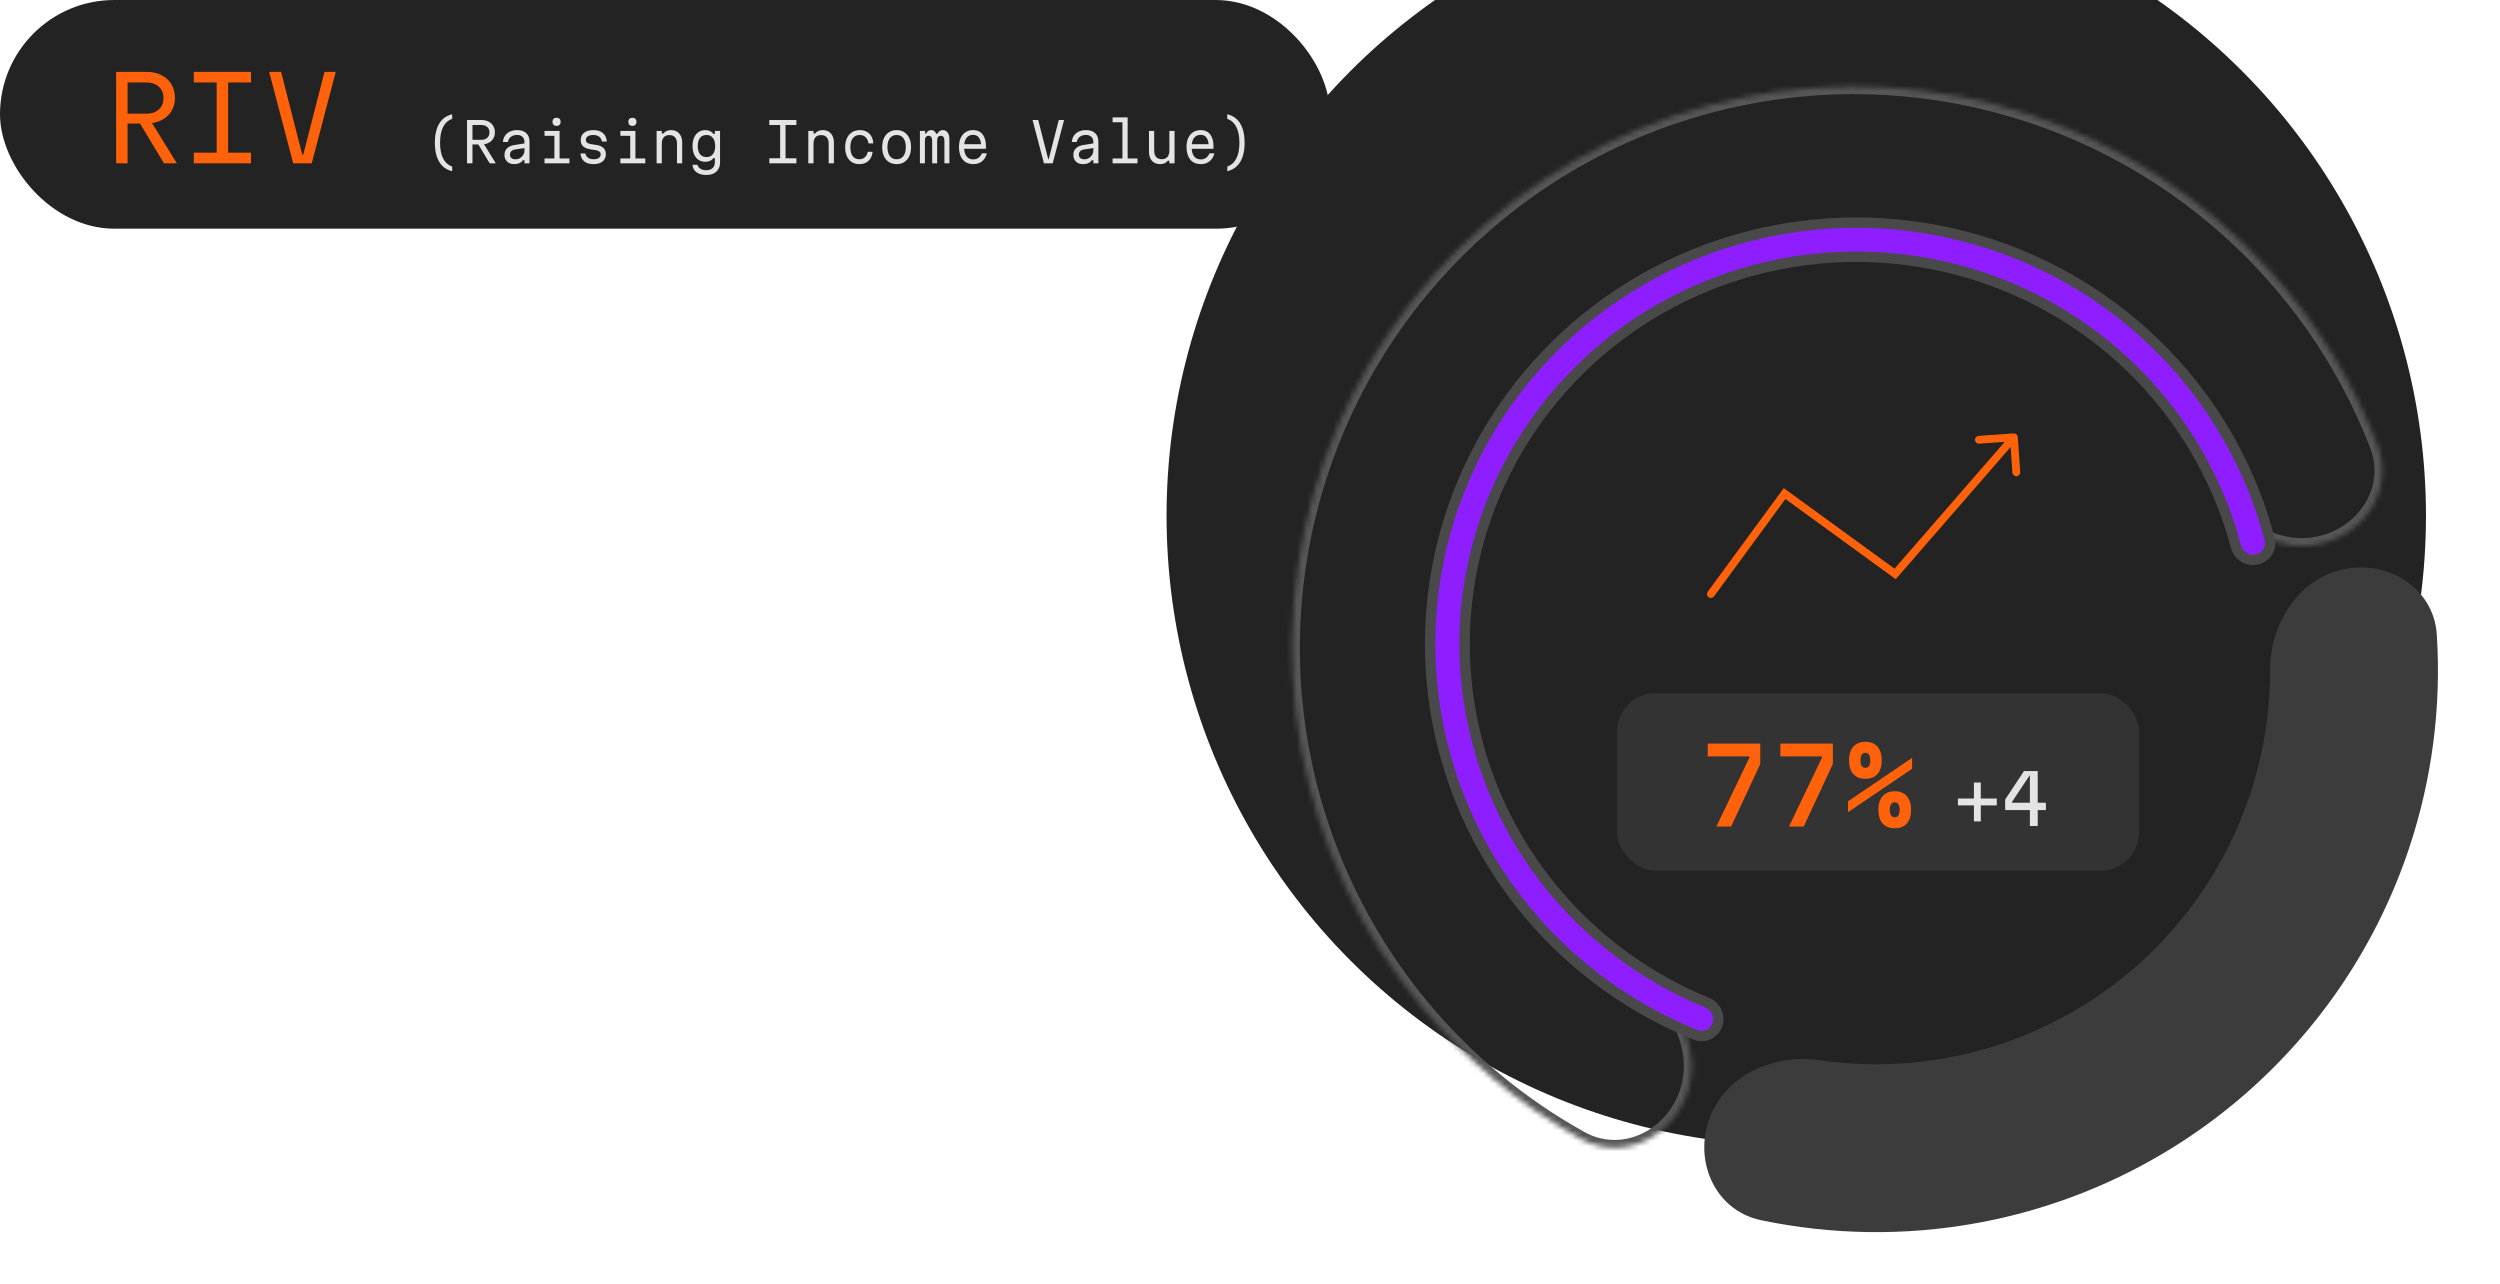
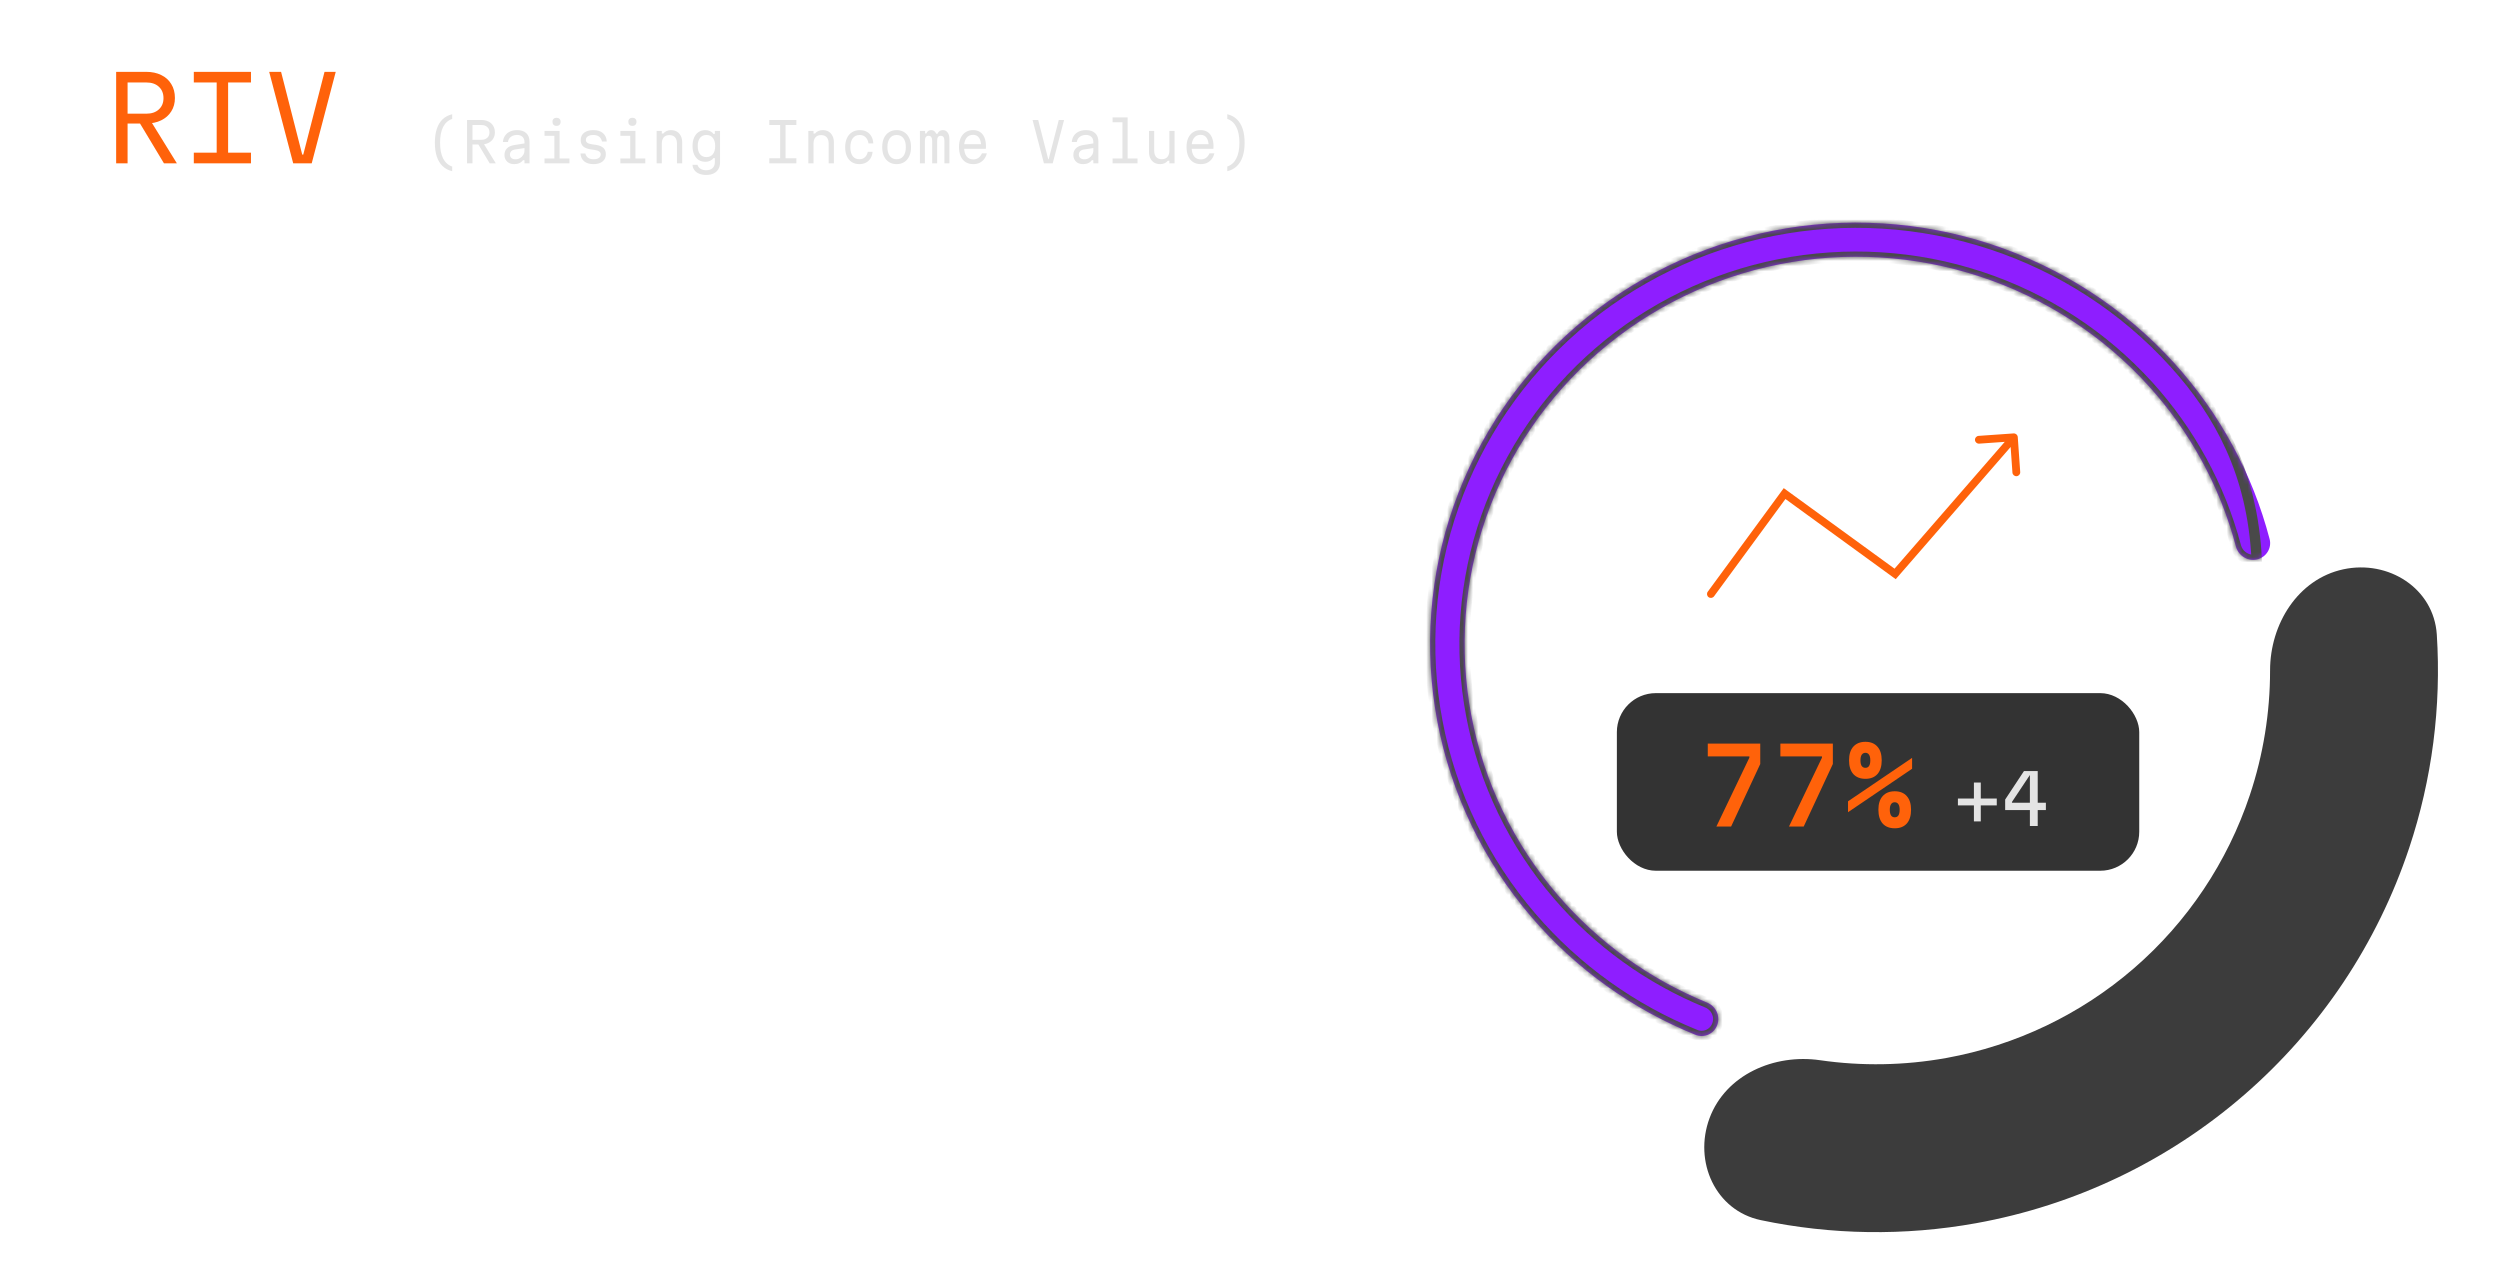
<svg xmlns="http://www.w3.org/2000/svg" width="481" height="247" viewBox="0 0 481 247" fill="none">
  <g clip-path="url(#clip0_2852_1206)">
    <g filter="url(#filter0_i_2852_1206)">
-       <circle cx="358.602" cy="125.24" r="121.156" fill="#232323" />
-     </g>
+       </g>
    <rect x="311.085" y="133.358" width="100.505" height="34.172" rx="7.5" fill="#333333" />
    <path d="M328.918 215.132C325.804 223.491 330.051 232.92 338.78 234.754C352.37 237.61 366.434 237.829 380.199 235.344C399.284 231.899 417.09 223.381 431.749 210.684C446.408 197.988 457.38 181.58 463.515 163.182C467.939 149.913 469.729 135.962 468.843 122.103C468.274 113.202 459.547 107.653 450.829 109.541V109.541C442.112 111.43 436.761 120.069 436.762 128.989C436.763 137.104 435.461 145.201 432.872 152.965C428.571 165.863 420.878 177.366 410.601 186.268C400.324 195.169 387.84 201.141 374.46 203.557C366.406 205.011 358.206 205.144 350.175 203.985C341.346 202.71 332.031 206.773 328.918 215.132V215.132Z" fill="#3C3C3C" />
    <mask id="path-4-inside-1_2852_1206" fill="white">
      <path d="M446.358 104.643C455.064 102.699 460.657 94 457.438 85.681C452.666 73.348 445.653 61.95 436.708 52.086C424.133 38.217 408.17 27.854 390.385 22.01C372.599 16.167 353.6 15.044 335.25 18.753C316.9 22.461 299.828 30.873 285.707 43.164C271.586 55.455 260.9 71.204 254.697 88.867C248.494 106.53 246.985 125.502 250.32 143.924C253.655 162.345 261.718 179.585 273.719 193.952C282.256 204.172 292.577 212.69 304.135 219.117C311.931 223.452 321.317 219.113 324.443 210.758V210.758C327.569 202.404 323.196 193.231 315.692 188.408C309.255 184.271 303.455 179.165 298.51 173.245C290.096 163.172 284.443 151.085 282.105 138.17C279.767 125.255 280.824 111.954 285.173 99.57C289.523 87.187 297.014 76.145 306.914 67.528C316.815 58.911 328.783 53.014 341.649 50.414C354.514 47.814 367.833 48.601 380.303 52.698C392.772 56.795 403.963 64.061 412.78 73.784C417.962 79.498 422.219 85.947 425.429 92.893C429.171 100.99 437.653 106.587 446.358 104.643V104.643Z" />
    </mask>
-     <path d="M446.358 104.643C455.064 102.699 460.657 94 457.438 85.681C452.666 73.348 445.653 61.95 436.708 52.086C424.133 38.217 408.17 27.854 390.385 22.01C372.599 16.167 353.6 15.044 335.25 18.753C316.9 22.461 299.828 30.873 285.707 43.164C271.586 55.455 260.9 71.204 254.697 88.867C248.494 106.53 246.985 125.502 250.32 143.924C253.655 162.345 261.718 179.585 273.719 193.952C282.256 204.172 292.577 212.69 304.135 219.117C311.931 223.452 321.317 219.113 324.443 210.758V210.758C327.569 202.404 323.196 193.231 315.692 188.408C309.255 184.271 303.455 179.165 298.51 173.245C290.096 163.172 284.443 151.085 282.105 138.17C279.767 125.255 280.824 111.954 285.173 99.57C289.523 87.187 297.014 76.145 306.914 67.528C316.815 58.911 328.783 53.014 341.649 50.414C354.514 47.814 367.833 48.601 380.303 52.698C392.772 56.795 403.963 64.061 412.78 73.784C417.962 79.498 422.219 85.947 425.429 92.893C429.171 100.99 437.653 106.587 446.358 104.643V104.643Z" stroke="#565656" stroke-width="3" mask="url(#path-4-inside-1_2852_1206)" />
    <mask id="path-5-outside-2_2852_1206" maskUnits="userSpaceOnUse" x="270.919" y="37.698" width="169.663" height="167.75" fill="black">
-       <rect fill="white" x="270.919" y="37.698" width="169.663" height="167.75" />
      <path d="M434.189 107.647C435.987 107.265 437.139 105.491 436.673 103.712C433.382 91.147 427.088 79.526 418.301 69.837C408.762 59.319 396.615 51.442 383.061 46.984C369.507 42.526 355.014 41.641 341.014 44.416C327.015 47.192 313.994 53.532 303.238 62.81C292.482 72.088 284.363 83.983 279.683 97.319C275.003 110.656 273.925 124.972 276.555 138.854C279.184 152.736 285.431 165.702 294.677 176.472C303.217 186.419 314.044 194.175 326.227 199.1C327.902 199.777 329.778 198.894 330.399 197.199V197.199C331.026 195.487 330.137 193.599 328.45 192.909C317.368 188.377 307.519 181.292 299.736 172.227C291.237 162.328 285.496 150.41 283.079 137.651C280.662 124.893 281.653 111.734 285.954 99.476C290.255 87.218 297.718 76.285 307.604 67.757C317.49 59.23 329.458 53.403 342.325 50.852C355.192 48.3 368.513 49.114 380.971 53.212C393.429 57.309 404.594 64.549 413.361 74.216C421.385 83.064 427.147 93.664 430.188 105.126C430.656 106.89 432.404 108.026 434.189 107.647V107.647Z" />
    </mask>
    <path d="M434.189 107.647C435.987 107.265 437.139 105.491 436.673 103.712C433.382 91.147 427.088 79.526 418.301 69.837C408.762 59.319 396.615 51.442 383.061 46.984C369.507 42.526 355.014 41.641 341.014 44.416C327.015 47.192 313.994 53.532 303.238 62.81C292.482 72.088 284.363 83.983 279.683 97.319C275.003 110.656 273.925 124.972 276.555 138.854C279.184 152.736 285.431 165.702 294.677 176.472C303.217 186.419 314.044 194.175 326.227 199.1C327.902 199.777 329.778 198.894 330.399 197.199V197.199C331.026 195.487 330.137 193.599 328.45 192.909C317.368 188.377 307.519 181.292 299.736 172.227C291.237 162.328 285.496 150.41 283.079 137.651C280.662 124.893 281.653 111.734 285.954 99.476C290.255 87.218 297.718 76.285 307.604 67.757C317.49 59.23 329.458 53.403 342.325 50.852C355.192 48.3 368.513 49.114 380.971 53.212C393.429 57.309 404.594 64.549 413.361 74.216C421.385 83.064 427.147 93.664 430.188 105.126C430.656 106.89 432.404 108.026 434.189 107.647V107.647Z" fill="#8E1EFF" />
-     <path d="M434.189 107.647C435.987 107.265 437.139 105.491 436.673 103.712C433.382 91.147 427.088 79.526 418.301 69.837C408.762 59.319 396.615 51.442 383.061 46.984C369.507 42.526 355.014 41.641 341.014 44.416C327.015 47.192 313.994 53.532 303.238 62.81C292.482 72.088 284.363 83.983 279.683 97.319C275.003 110.656 273.925 124.972 276.555 138.854C279.184 152.736 285.431 165.702 294.677 176.472C303.217 186.419 314.044 194.175 326.227 199.1C327.902 199.777 329.778 198.894 330.399 197.199V197.199C331.026 195.487 330.137 193.599 328.45 192.909C317.368 188.377 307.519 181.292 299.736 172.227C291.237 162.328 285.496 150.41 283.079 137.651C280.662 124.893 281.653 111.734 285.954 99.476C290.255 87.218 297.718 76.285 307.604 67.757C317.49 59.23 329.458 53.403 342.325 50.852C355.192 48.3 368.513 49.114 380.971 53.212C393.429 57.309 404.594 64.549 413.361 74.216C421.385 83.064 427.147 93.664 430.188 105.126C430.656 106.89 432.404 108.026 434.189 107.647V107.647Z" stroke="#494949" stroke-width="2" mask="url(#path-5-outside-2_2852_1206)" />
+     <path d="M434.189 107.647C433.382 91.147 427.088 79.526 418.301 69.837C408.762 59.319 396.615 51.442 383.061 46.984C369.507 42.526 355.014 41.641 341.014 44.416C327.015 47.192 313.994 53.532 303.238 62.81C292.482 72.088 284.363 83.983 279.683 97.319C275.003 110.656 273.925 124.972 276.555 138.854C279.184 152.736 285.431 165.702 294.677 176.472C303.217 186.419 314.044 194.175 326.227 199.1C327.902 199.777 329.778 198.894 330.399 197.199V197.199C331.026 195.487 330.137 193.599 328.45 192.909C317.368 188.377 307.519 181.292 299.736 172.227C291.237 162.328 285.496 150.41 283.079 137.651C280.662 124.893 281.653 111.734 285.954 99.476C290.255 87.218 297.718 76.285 307.604 67.757C317.49 59.23 329.458 53.403 342.325 50.852C355.192 48.3 368.513 49.114 380.971 53.212C393.429 57.309 404.594 64.549 413.361 74.216C421.385 83.064 427.147 93.664 430.188 105.126C430.656 106.89 432.404 108.026 434.189 107.647V107.647Z" stroke="#494949" stroke-width="2" mask="url(#path-5-outside-2_2852_1206)" />
    <path d="M338.672 146.993L333.066 159.023H330.233L336.577 145.776V145.537H328.577V143.063H338.672V146.993ZM352.641 146.993L347.035 159.023H344.202L350.546 145.776V145.537H342.546V143.063H352.641V146.993ZM355.558 156.27V154.175L367.887 145.816V147.911L355.558 156.27ZM364.555 159.362C363.544 159.362 362.766 159.056 362.221 158.445C361.676 157.82 361.403 156.935 361.403 155.791C361.403 154.661 361.676 153.79 362.221 153.178C362.766 152.553 363.544 152.24 364.555 152.24C365.552 152.24 366.324 152.553 366.869 153.178C367.414 153.79 367.687 154.661 367.687 155.791C367.687 156.935 367.414 157.82 366.869 158.445C366.324 159.056 365.552 159.362 364.555 159.362ZM364.535 157.248C364.854 157.248 365.094 157.128 365.253 156.889C365.413 156.636 365.493 156.27 365.493 155.791C365.493 155.326 365.413 154.973 365.253 154.734C365.094 154.481 364.854 154.355 364.535 154.355C364.229 154.355 363.996 154.481 363.837 154.734C363.677 154.973 363.597 155.326 363.597 155.791C363.597 156.27 363.677 156.636 363.837 156.889C363.996 157.128 364.229 157.248 364.535 157.248ZM358.909 142.724C359.907 142.724 360.678 143.037 361.223 143.662C361.769 144.273 362.041 145.151 362.041 146.295C362.041 147.426 361.769 148.303 361.223 148.928C360.678 149.54 359.907 149.846 358.909 149.846C357.912 149.846 357.134 149.54 356.575 148.928C356.03 148.303 355.757 147.426 355.757 146.295C355.757 145.151 356.03 144.273 356.575 143.662C357.134 143.037 357.912 142.724 358.909 142.724ZM358.909 144.839C358.603 144.839 358.364 144.965 358.191 145.218C358.031 145.457 357.952 145.816 357.952 146.295C357.952 146.761 358.031 147.12 358.191 147.372C358.364 147.612 358.603 147.731 358.909 147.731C359.215 147.731 359.448 147.612 359.607 147.372C359.767 147.12 359.847 146.761 359.847 146.295C359.847 145.816 359.767 145.457 359.607 145.218C359.448 144.965 359.215 144.839 358.909 144.839Z" fill="#FF620A" />
    <path d="M379.781 158.033V154.955H376.703V153.634H379.781V150.556H381.102V153.634H384.18V154.955H381.102V158.033H379.781ZM392.056 148.35V154.44H393.628V155.853H392.056V158.918H390.55V155.853H385.794V153.832L389.414 148.35H392.056ZM387.102 154.294V154.44H390.55V148.495H390.96L387.102 154.294Z" fill="#E4E4E4" />
    <path d="M328.571 113.846C328.326 114.18 328.398 114.649 328.732 114.894C329.066 115.139 329.536 115.067 329.781 114.733L328.571 113.846ZM343.355 94.962L343.796 94.355L343.192 93.916L342.751 94.518L343.355 94.962ZM364.624 110.424L364.183 111.031L364.739 111.435L365.19 110.916L364.624 110.424ZM388.217 84.086C388.188 83.673 387.829 83.361 387.416 83.39L380.683 83.862C380.27 83.891 379.958 84.249 379.987 84.662C380.016 85.075 380.374 85.387 380.788 85.358L386.773 84.939L387.192 90.924C387.221 91.337 387.58 91.649 387.993 91.62C388.406 91.591 388.717 91.233 388.689 90.819L388.217 84.086ZM329.781 114.733L343.96 95.405L342.751 94.518L328.571 113.846L329.781 114.733ZM342.914 95.568L364.183 111.031L365.065 109.817L343.796 94.355L342.914 95.568ZM365.19 110.916L388.035 84.63L386.903 83.646L364.058 109.932L365.19 110.916Z" fill="#FF620A" />
-     <rect width="255.895" height="44" rx="22" fill="#232323" />
    <path d="M22.347 31.421V13.821H28.089C29.218 13.821 30.193 14.027 31.015 14.437C31.851 14.833 32.496 15.412 32.951 16.175C33.42 16.923 33.655 17.818 33.655 18.859C33.655 19.842 33.42 20.7 32.951 21.433C32.496 22.166 31.851 22.738 31.015 23.149C30.179 23.56 29.203 23.765 28.089 23.765H24.547V31.421H22.347ZM31.543 31.421L26.703 23.369H29.057L34.029 31.421H31.543ZM24.547 21.873H28.155C29.167 21.873 29.966 21.602 30.553 21.059C31.154 20.517 31.455 19.791 31.455 18.881C31.455 17.957 31.154 17.224 30.553 16.681C29.966 16.139 29.167 15.867 28.155 15.867H24.547V21.873ZM37.289 31.421V29.375H41.689V15.867H37.289V13.821H48.289V15.867H43.889V29.375H48.289V31.421H37.289ZM54.079 13.821L58.149 29.749H58.347L62.439 13.821H64.595L59.975 31.421H56.411L51.791 13.821H54.079Z" fill="#FF620A" />
    <path d="M87.002 22.876C86.231 23.14 85.647 23.661 85.251 24.439C84.862 25.21 84.668 26.218 84.668 27.461C84.668 28.705 84.862 29.712 85.251 30.483C85.647 31.254 86.231 31.776 87.002 32.046V32.943C86.273 32.769 85.658 32.442 85.157 31.963C84.664 31.491 84.293 30.879 84.043 30.129C83.792 29.372 83.667 28.482 83.667 27.461C83.667 26.433 83.792 25.544 84.043 24.793C84.293 24.036 84.664 23.421 85.157 22.949C85.658 22.476 86.273 22.153 87.002 21.98V22.876ZM89.859 31.421V23.084H92.579C93.114 23.084 93.576 23.182 93.965 23.376C94.361 23.564 94.667 23.838 94.882 24.199C95.105 24.554 95.216 24.977 95.216 25.471C95.216 25.936 95.105 26.343 94.882 26.69C94.667 27.037 94.361 27.308 93.965 27.503C93.569 27.697 93.107 27.795 92.579 27.795H90.902V31.421H89.859ZM94.216 31.421L91.923 27.607H93.038L95.393 31.421H94.216ZM90.902 26.898H92.611C93.09 26.898 93.469 26.77 93.746 26.513C94.031 26.256 94.174 25.912 94.174 25.481C94.174 25.044 94.031 24.696 93.746 24.439C93.469 24.182 93.09 24.053 92.611 24.053H90.902V26.898ZM101.022 27.576V28.472L99.074 28.764C98.754 28.819 98.514 28.934 98.355 29.108C98.195 29.274 98.115 29.493 98.115 29.764C98.115 30.028 98.209 30.244 98.396 30.41C98.591 30.57 98.848 30.65 99.168 30.65C99.487 30.65 99.779 30.574 100.043 30.421C100.307 30.268 100.515 30.063 100.668 29.806C100.828 29.549 100.908 29.261 100.908 28.941V27.336C100.908 26.905 100.779 26.568 100.522 26.325C100.272 26.082 99.921 25.96 99.47 25.96C99.15 25.96 98.869 26.016 98.626 26.127C98.382 26.232 98.181 26.384 98.021 26.586C97.868 26.787 97.768 27.034 97.719 27.326H96.76C96.795 26.853 96.93 26.447 97.167 26.106C97.403 25.759 97.719 25.495 98.115 25.314C98.511 25.127 98.973 25.033 99.501 25.033C100.258 25.033 100.842 25.228 101.252 25.617C101.669 25.999 101.877 26.548 101.877 27.263V31.421H100.908V30.817H100.616C100.449 31.06 100.224 31.247 99.939 31.38C99.661 31.512 99.327 31.578 98.938 31.578C98.556 31.578 98.223 31.505 97.938 31.359C97.66 31.206 97.445 30.997 97.292 30.733C97.139 30.469 97.062 30.16 97.062 29.806C97.062 29.292 97.222 28.872 97.542 28.545C97.868 28.218 98.334 28.006 98.938 27.909L101.022 27.576ZM104.766 25.189H107.663V30.483H109.559V31.421H104.766V30.483H106.662V26.127H104.766V25.189ZM107.079 24.22C106.836 24.22 106.645 24.151 106.506 24.012C106.367 23.873 106.298 23.678 106.298 23.428C106.298 23.185 106.367 22.997 106.506 22.866C106.645 22.727 106.836 22.657 107.079 22.657C107.322 22.657 107.513 22.727 107.652 22.866C107.791 22.997 107.861 23.189 107.861 23.439C107.861 23.682 107.791 23.873 107.652 24.012C107.513 24.151 107.322 24.22 107.079 24.22ZM112.615 29.524C112.705 29.886 112.882 30.164 113.146 30.358C113.417 30.546 113.768 30.64 114.199 30.64C114.643 30.64 114.984 30.556 115.22 30.39C115.456 30.223 115.574 29.986 115.574 29.681C115.574 29.465 115.481 29.288 115.293 29.149C115.105 29.01 114.824 28.913 114.449 28.858L113.667 28.743C113 28.646 112.511 28.451 112.198 28.159C111.885 27.868 111.729 27.465 111.729 26.951C111.729 26.353 111.944 25.884 112.375 25.544C112.813 25.203 113.414 25.033 114.178 25.033C114.956 25.033 115.567 25.228 116.012 25.617C116.464 25.999 116.707 26.537 116.741 27.232H115.824C115.734 26.822 115.55 26.509 115.272 26.294C114.994 26.079 114.626 25.971 114.167 25.971C113.702 25.971 113.344 26.058 113.094 26.232C112.844 26.398 112.719 26.634 112.719 26.94C112.719 27.155 112.813 27.333 113 27.472C113.188 27.604 113.473 27.697 113.855 27.753L114.636 27.868C115.303 27.972 115.79 28.17 116.095 28.462C116.408 28.753 116.564 29.156 116.564 29.67C116.564 30.066 116.467 30.407 116.273 30.692C116.085 30.977 115.814 31.195 115.46 31.348C115.105 31.501 114.682 31.578 114.188 31.578C113.431 31.578 112.834 31.4 112.396 31.046C111.965 30.685 111.729 30.178 111.687 29.524H112.615ZM119.359 25.189H122.256V30.483H124.153V31.421H119.359V30.483H121.256V26.127H119.359V25.189ZM121.673 24.22C121.43 24.22 121.238 24.151 121.1 24.012C120.961 23.873 120.891 23.678 120.891 23.428C120.891 23.185 120.961 22.997 121.1 22.866C121.238 22.727 121.43 22.657 121.673 22.657C121.916 22.657 122.107 22.727 122.246 22.866C122.385 22.997 122.454 23.189 122.454 23.439C122.454 23.682 122.385 23.873 122.246 24.012C122.107 24.151 121.916 24.22 121.673 24.22ZM126.333 31.421V25.189H127.333V25.69H127.625C127.785 25.481 127.993 25.321 128.25 25.21C128.507 25.092 128.789 25.033 129.094 25.033C129.539 25.033 129.921 25.13 130.241 25.325C130.56 25.519 130.807 25.794 130.981 26.148C131.161 26.495 131.252 26.909 131.252 27.388V31.421H130.251V27.659C130.251 27.117 130.126 26.704 129.876 26.419C129.626 26.134 129.265 25.992 128.792 25.992C128.32 25.992 127.959 26.134 127.708 26.419C127.458 26.704 127.333 27.117 127.333 27.659V31.421H126.333ZM138.538 31.244C138.538 31.744 138.43 32.175 138.215 32.536C138.007 32.898 137.704 33.175 137.308 33.37C136.912 33.564 136.433 33.662 135.87 33.662C135.363 33.662 134.915 33.582 134.526 33.422C134.137 33.269 133.831 33.043 133.609 32.745C133.387 32.453 133.261 32.105 133.234 31.703H134.192C134.29 32.036 134.484 32.293 134.776 32.474C135.075 32.661 135.439 32.755 135.87 32.755C136.398 32.755 136.808 32.616 137.1 32.338C137.392 32.067 137.538 31.685 137.538 31.192V30.431H137.246C137.107 30.646 136.898 30.817 136.621 30.942C136.343 31.067 136.044 31.129 135.724 31.129C135.217 31.129 134.776 31.008 134.401 30.765C134.033 30.515 133.748 30.164 133.546 29.712C133.345 29.254 133.244 28.715 133.244 28.097C133.244 27.465 133.345 26.923 133.546 26.471C133.748 26.013 134.033 25.658 134.401 25.408C134.776 25.158 135.217 25.033 135.724 25.033C136.051 25.033 136.35 25.099 136.621 25.231C136.898 25.363 137.107 25.54 137.246 25.762H137.538V25.189H138.538V31.244ZM134.245 28.097C134.245 28.771 134.39 29.295 134.682 29.67C134.981 30.039 135.394 30.223 135.922 30.223C136.45 30.223 136.86 30.039 137.152 29.67C137.451 29.295 137.6 28.771 137.6 28.097C137.6 27.423 137.451 26.902 137.152 26.534C136.86 26.159 136.45 25.971 135.922 25.971C135.394 25.971 134.981 26.159 134.682 26.534C134.39 26.902 134.245 27.423 134.245 28.097ZM148.015 31.421V30.452H150.099V24.053H148.015V23.084H153.225V24.053H151.141V30.452H153.225V31.421H148.015ZM155.52 31.421V25.189H156.52V25.69H156.812C156.972 25.481 157.18 25.321 157.437 25.21C157.695 25.092 157.976 25.033 158.282 25.033C158.726 25.033 159.108 25.13 159.428 25.325C159.747 25.519 159.994 25.794 160.168 26.148C160.348 26.495 160.439 26.909 160.439 27.388V31.421H159.438V27.659C159.438 27.117 159.313 26.704 159.063 26.419C158.813 26.134 158.452 25.992 157.979 25.992C157.507 25.992 157.146 26.134 156.896 26.419C156.645 26.704 156.52 27.117 156.52 27.659V31.421H155.52ZM165.349 31.578C164.786 31.578 164.3 31.449 163.89 31.192C163.48 30.928 163.164 30.553 162.942 30.066C162.72 29.58 162.608 29.003 162.608 28.337C162.608 27.656 162.723 27.069 162.952 26.575C163.182 26.082 163.508 25.703 163.932 25.439C164.356 25.169 164.859 25.033 165.443 25.033C165.95 25.033 166.391 25.137 166.766 25.346C167.142 25.554 167.437 25.849 167.652 26.232C167.874 26.614 167.996 27.065 168.017 27.586H167.1C167.016 27.072 166.829 26.676 166.537 26.398C166.245 26.113 165.87 25.971 165.412 25.971C164.835 25.971 164.39 26.179 164.078 26.596C163.765 27.006 163.609 27.586 163.609 28.337C163.609 29.073 163.758 29.643 164.057 30.046C164.363 30.442 164.793 30.64 165.349 30.64C165.766 30.64 166.113 30.515 166.391 30.264C166.669 30.014 166.86 29.663 166.964 29.212H167.881C167.84 29.698 167.708 30.119 167.485 30.473C167.263 30.827 166.968 31.102 166.6 31.296C166.238 31.484 165.822 31.578 165.349 31.578ZM172.51 31.578C171.948 31.578 171.458 31.445 171.041 31.181C170.624 30.918 170.301 30.542 170.072 30.056C169.85 29.563 169.738 28.979 169.738 28.305C169.738 27.631 169.85 27.051 170.072 26.565C170.301 26.079 170.624 25.703 171.041 25.439C171.458 25.169 171.948 25.033 172.51 25.033C173.08 25.033 173.57 25.169 173.98 25.439C174.397 25.703 174.716 26.079 174.938 26.565C175.168 27.051 175.282 27.631 175.282 28.305C175.282 28.979 175.168 29.563 174.938 30.056C174.716 30.542 174.397 30.918 173.98 31.181C173.57 31.445 173.08 31.578 172.51 31.578ZM172.51 30.64C173.073 30.64 173.507 30.435 173.813 30.025C174.126 29.615 174.282 29.042 174.282 28.305C174.282 27.569 174.126 26.996 173.813 26.586C173.507 26.176 173.073 25.971 172.51 25.971C171.955 25.971 171.52 26.176 171.208 26.586C170.895 26.996 170.739 27.569 170.739 28.305C170.739 29.042 170.895 29.615 171.208 30.025C171.52 30.435 171.955 30.64 172.51 30.64ZM176.993 25.189H177.994V25.679H178.723L178.171 26.002C178.199 25.697 178.303 25.46 178.484 25.294C178.664 25.12 178.897 25.033 179.182 25.033C179.453 25.033 179.682 25.134 179.87 25.335C180.057 25.53 180.175 25.797 180.224 26.138L179.651 25.731H180.849L180.328 26.044C180.356 25.731 180.471 25.485 180.672 25.304C180.874 25.123 181.124 25.033 181.422 25.033C181.798 25.033 182.096 25.186 182.319 25.492C182.548 25.79 182.663 26.197 182.663 26.711V31.421H181.704V27.076C181.704 26.763 181.645 26.527 181.527 26.367C181.409 26.207 181.231 26.127 180.995 26.127C180.766 26.127 180.592 26.207 180.474 26.367C180.363 26.527 180.307 26.763 180.307 27.076V31.421H179.349V27.076C179.349 26.763 179.29 26.527 179.171 26.367C179.06 26.207 178.89 26.127 178.661 26.127C178.425 26.127 178.247 26.207 178.129 26.367C178.011 26.527 177.952 26.763 177.952 27.076V31.421H176.993V25.189ZM185.259 27.742H189.115L188.771 28.18C188.771 27.458 188.639 26.905 188.375 26.523C188.111 26.134 187.726 25.94 187.219 25.94C186.67 25.94 186.242 26.145 185.937 26.555C185.638 26.957 185.489 27.524 185.489 28.253C185.489 29.038 185.642 29.639 185.947 30.056C186.253 30.466 186.691 30.671 187.26 30.671C187.642 30.671 187.972 30.574 188.25 30.379C188.528 30.178 188.754 29.886 188.928 29.504H189.866C189.761 29.934 189.588 30.306 189.344 30.619C189.101 30.931 188.803 31.171 188.448 31.338C188.101 31.498 187.705 31.578 187.26 31.578C186.684 31.578 186.19 31.449 185.78 31.192C185.371 30.928 185.054 30.549 184.832 30.056C184.617 29.556 184.509 28.955 184.509 28.253C184.509 27.586 184.62 27.013 184.843 26.534C185.065 26.054 185.378 25.686 185.78 25.429C186.19 25.165 186.67 25.033 187.219 25.033C187.747 25.033 188.195 25.155 188.563 25.398C188.931 25.641 189.212 25.999 189.407 26.471C189.602 26.937 189.699 27.503 189.699 28.17C189.699 28.246 189.695 28.326 189.688 28.41C189.688 28.486 189.685 28.559 189.678 28.628H185.259V27.742ZM199.749 23.084L201.677 30.629H201.77L203.709 23.084H204.73L202.542 31.421H200.853L198.665 23.084H199.749ZM210.474 27.576V28.472L208.525 28.764C208.206 28.819 207.966 28.934 207.806 29.108C207.646 29.274 207.567 29.493 207.567 29.764C207.567 30.028 207.66 30.244 207.848 30.41C208.042 30.57 208.3 30.65 208.619 30.65C208.939 30.65 209.23 30.574 209.494 30.421C209.758 30.268 209.967 30.063 210.12 29.806C210.28 29.549 210.359 29.261 210.359 28.941V27.336C210.359 26.905 210.231 26.568 209.974 26.325C209.724 26.082 209.373 25.96 208.921 25.96C208.602 25.96 208.32 26.016 208.077 26.127C207.834 26.232 207.633 26.384 207.473 26.586C207.32 26.787 207.219 27.034 207.171 27.326H206.212C206.247 26.853 206.382 26.447 206.618 26.106C206.854 25.759 207.171 25.495 207.567 25.314C207.963 25.127 208.425 25.033 208.953 25.033C209.71 25.033 210.293 25.228 210.703 25.617C211.12 25.999 211.329 26.548 211.329 27.263V31.421H210.359V30.817H210.068C209.901 31.06 209.675 31.247 209.39 31.38C209.112 31.512 208.779 31.578 208.39 31.578C208.008 31.578 207.674 31.505 207.389 31.359C207.112 31.206 206.896 30.997 206.743 30.733C206.59 30.469 206.514 30.16 206.514 29.806C206.514 29.292 206.674 28.872 206.993 28.545C207.32 28.218 207.785 28.006 208.39 27.909L210.474 27.576ZM214.061 22.584H216.958V30.483H218.855V31.421H214.061V30.483H215.958V23.522H214.061V22.584ZM225.985 25.189V31.421H224.984V30.921H224.692C224.533 31.129 224.324 31.293 224.067 31.411C223.81 31.522 223.529 31.578 223.223 31.578C222.785 31.578 222.403 31.484 222.077 31.296C221.757 31.102 221.507 30.827 221.326 30.473C221.153 30.119 221.066 29.702 221.066 29.222V25.189H222.066V28.962C222.066 29.497 222.191 29.91 222.441 30.202C222.692 30.487 223.053 30.629 223.525 30.629C223.998 30.629 224.359 30.487 224.609 30.202C224.859 29.91 224.984 29.497 224.984 28.962V25.189H225.985ZM229.04 27.742H232.896L232.552 28.18C232.552 27.458 232.42 26.905 232.156 26.523C231.892 26.134 231.506 25.94 230.999 25.94C230.45 25.94 230.023 26.145 229.717 26.555C229.419 26.957 229.269 27.524 229.269 28.253C229.269 29.038 229.422 29.639 229.728 30.056C230.034 30.466 230.471 30.671 231.041 30.671C231.423 30.671 231.753 30.574 232.031 30.379C232.309 30.178 232.535 29.886 232.708 29.504H233.646C233.542 29.934 233.368 30.306 233.125 30.619C232.882 30.931 232.583 31.171 232.229 31.338C231.882 31.498 231.486 31.578 231.041 31.578C230.464 31.578 229.971 31.449 229.561 31.192C229.151 30.928 228.835 30.549 228.613 30.056C228.397 29.556 228.29 28.955 228.29 28.253C228.29 27.586 228.401 27.013 228.623 26.534C228.846 26.054 229.158 25.686 229.561 25.429C229.971 25.165 230.45 25.033 230.999 25.033C231.527 25.033 231.975 25.155 232.344 25.398C232.712 25.641 232.993 25.999 233.188 26.471C233.382 26.937 233.479 27.503 233.479 28.17C233.479 28.246 233.476 28.326 233.469 28.41C233.469 28.486 233.466 28.559 233.459 28.628H229.04V27.742ZM236.128 22.876V21.98C236.865 22.153 237.48 22.476 237.973 22.949C238.466 23.421 238.838 24.036 239.088 24.793C239.338 25.544 239.463 26.433 239.463 27.461C239.463 28.482 239.338 29.372 239.088 30.129C238.838 30.879 238.466 31.491 237.973 31.963C237.48 32.442 236.865 32.769 236.128 32.943V32.046C236.9 31.776 237.48 31.254 237.869 30.483C238.265 29.712 238.463 28.705 238.463 27.461C238.463 26.218 238.265 25.21 237.869 24.439C237.48 23.661 236.9 23.14 236.128 22.876Z" fill="#E4E4E4" />
-     <path d="M284.842 41.684L274.421 24.895H252.421" stroke="#232323" stroke-width="2.316" />
  </g>
  <defs>
    <filter id="filter0_i_2852_1206" x="224.445" y="-10.916" width="255.312" height="257.312" filterUnits="userSpaceOnUse" color-interpolation-filters="sRGB">
      <feFlood flood-opacity="0" result="BackgroundImageFix" />
      <feBlend mode="normal" in="SourceGraphic" in2="BackgroundImageFix" result="shape" />
      <feColorMatrix in="SourceAlpha" type="matrix" values="0 0 0 0 0 0 0 0 0 0 0 0 0 0 0 0 0 0 127 0" result="hardAlpha" />
      <feOffset dx="-13" dy="-26" />
      <feGaussianBlur stdDeviation="7.5" />
      <feComposite in2="hardAlpha" operator="arithmetic" k2="-1" k3="1" />
      <feColorMatrix type="matrix" values="0 0 0 0 0 0 0 0 0 0 0 0 0 0 0 0 0 0 0.25 0" />
      <feBlend mode="normal" in2="shape" result="effect1_innerShadow_2852_1206" />
    </filter>
    <clipPath id="clip0_2852_1206">
      <rect width="481" height="247" fill="white" />
    </clipPath>
  </defs>
</svg>